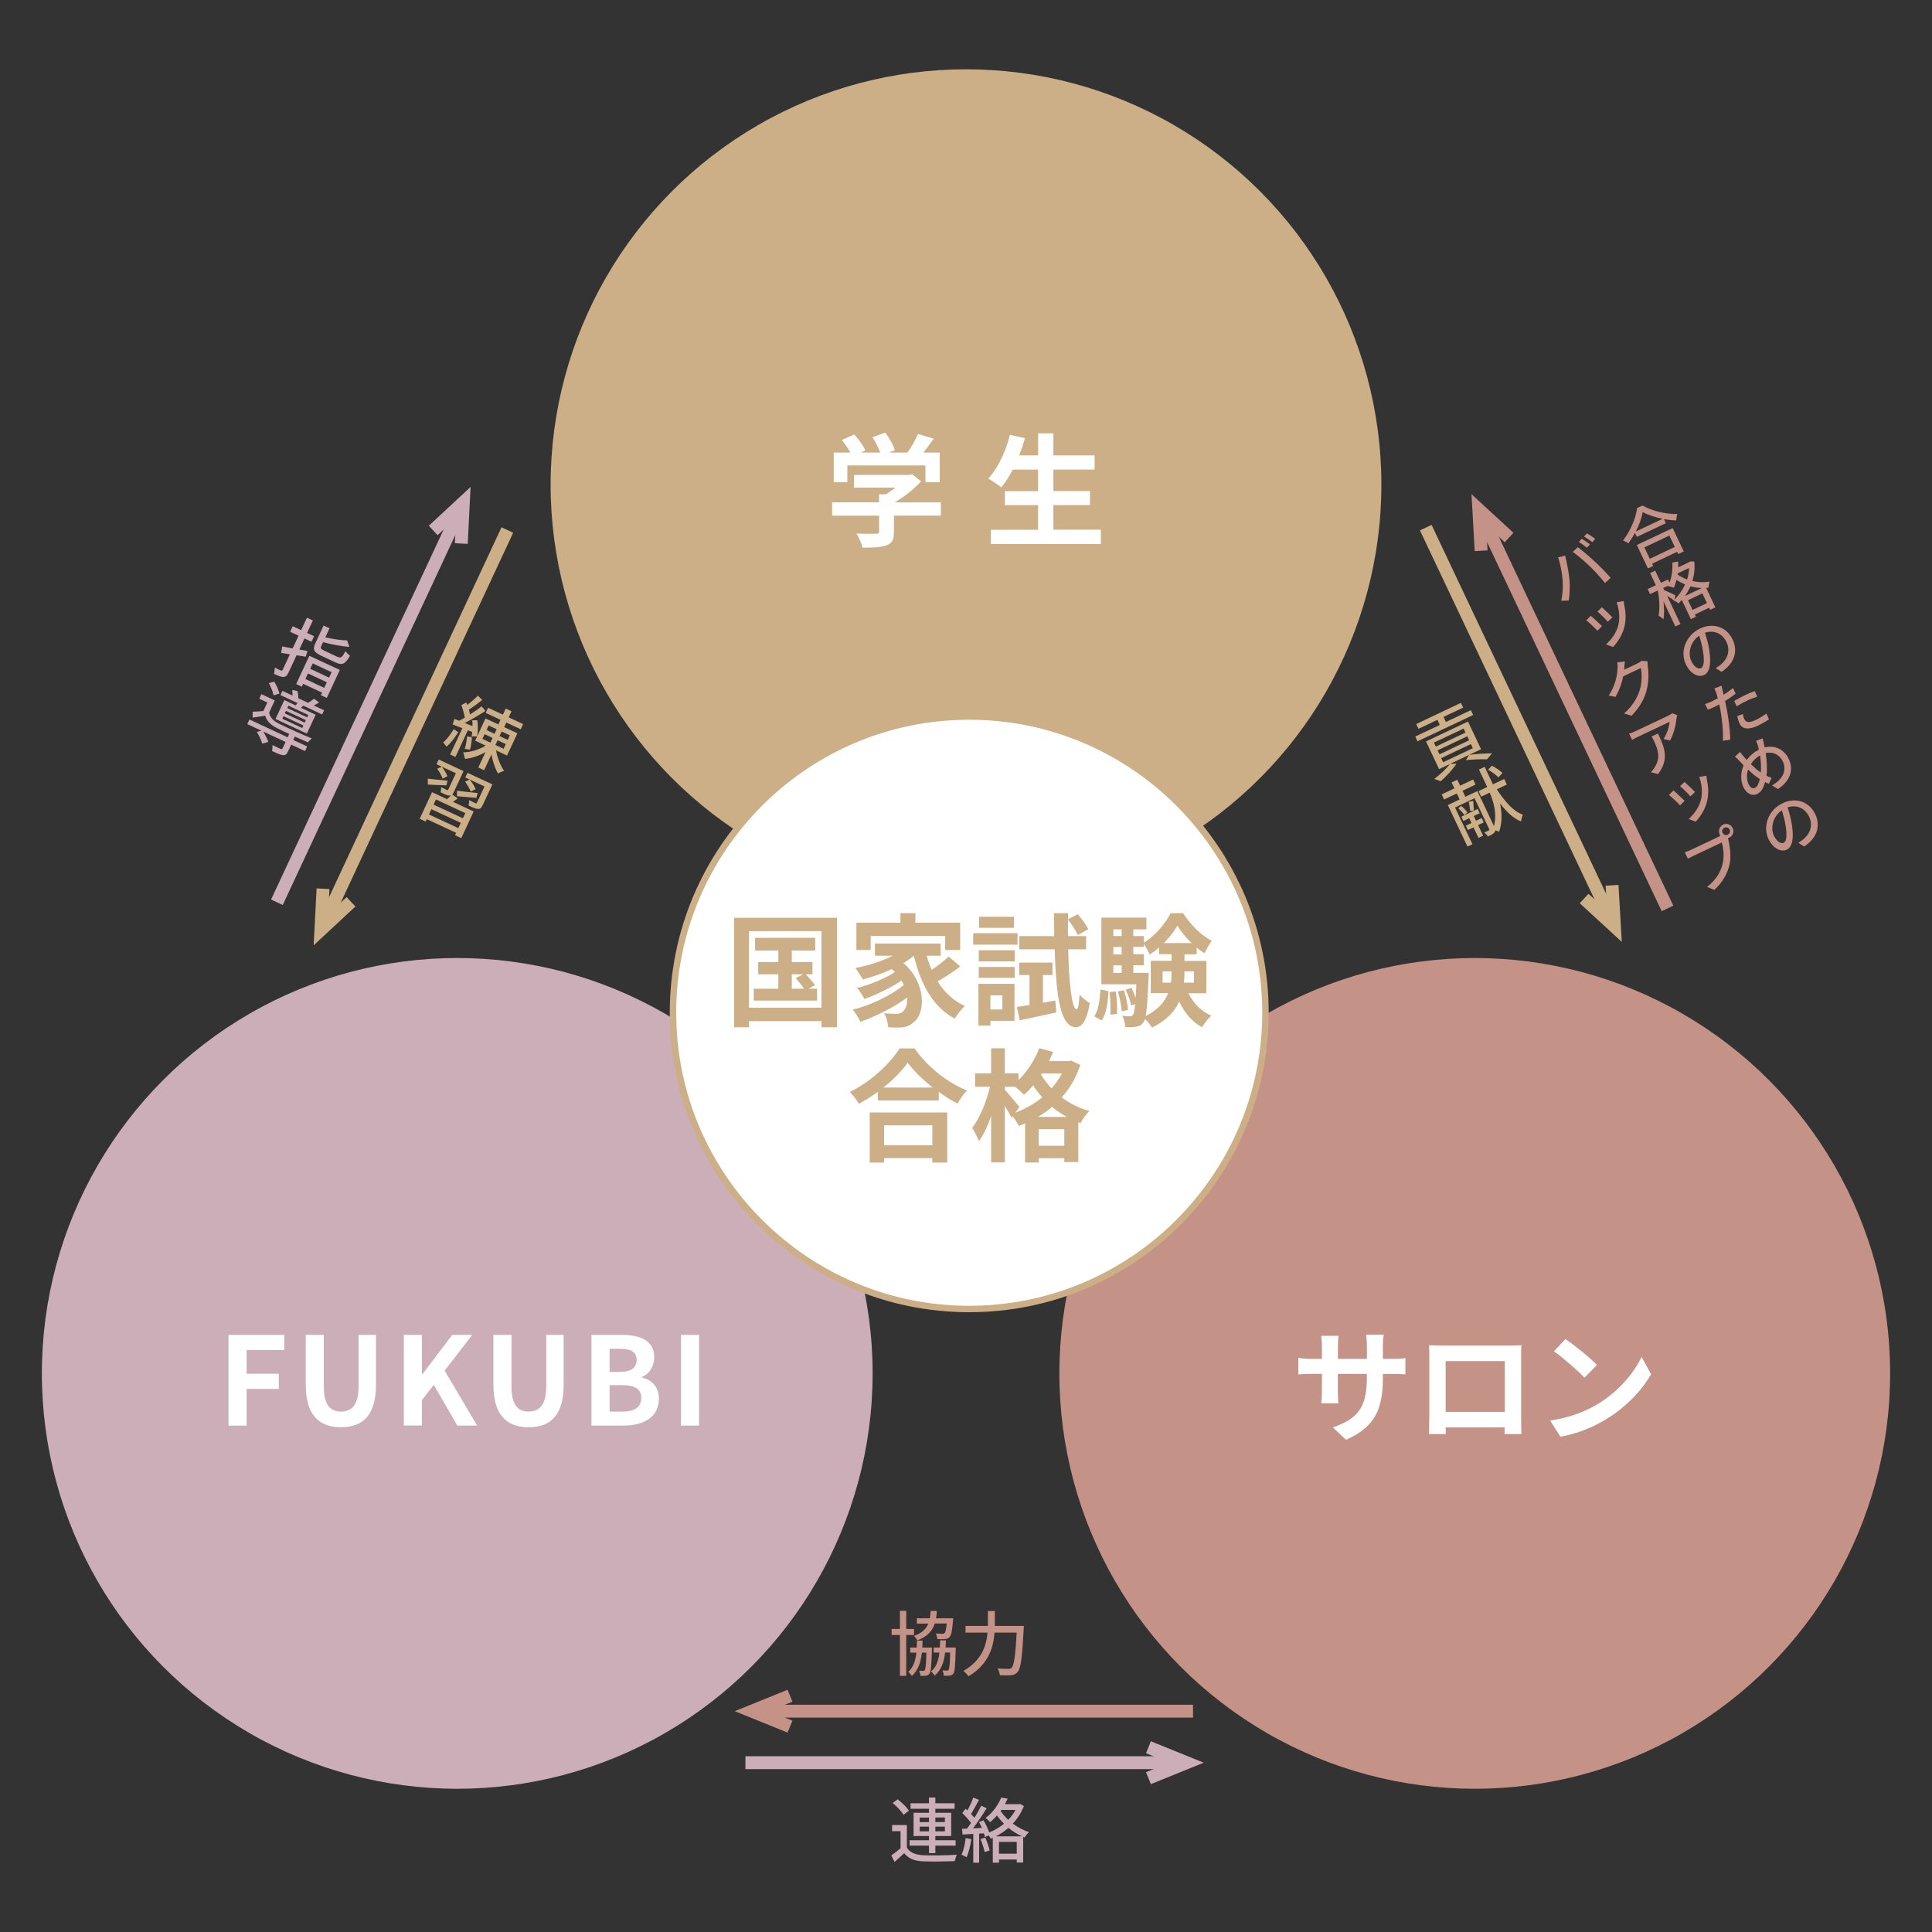
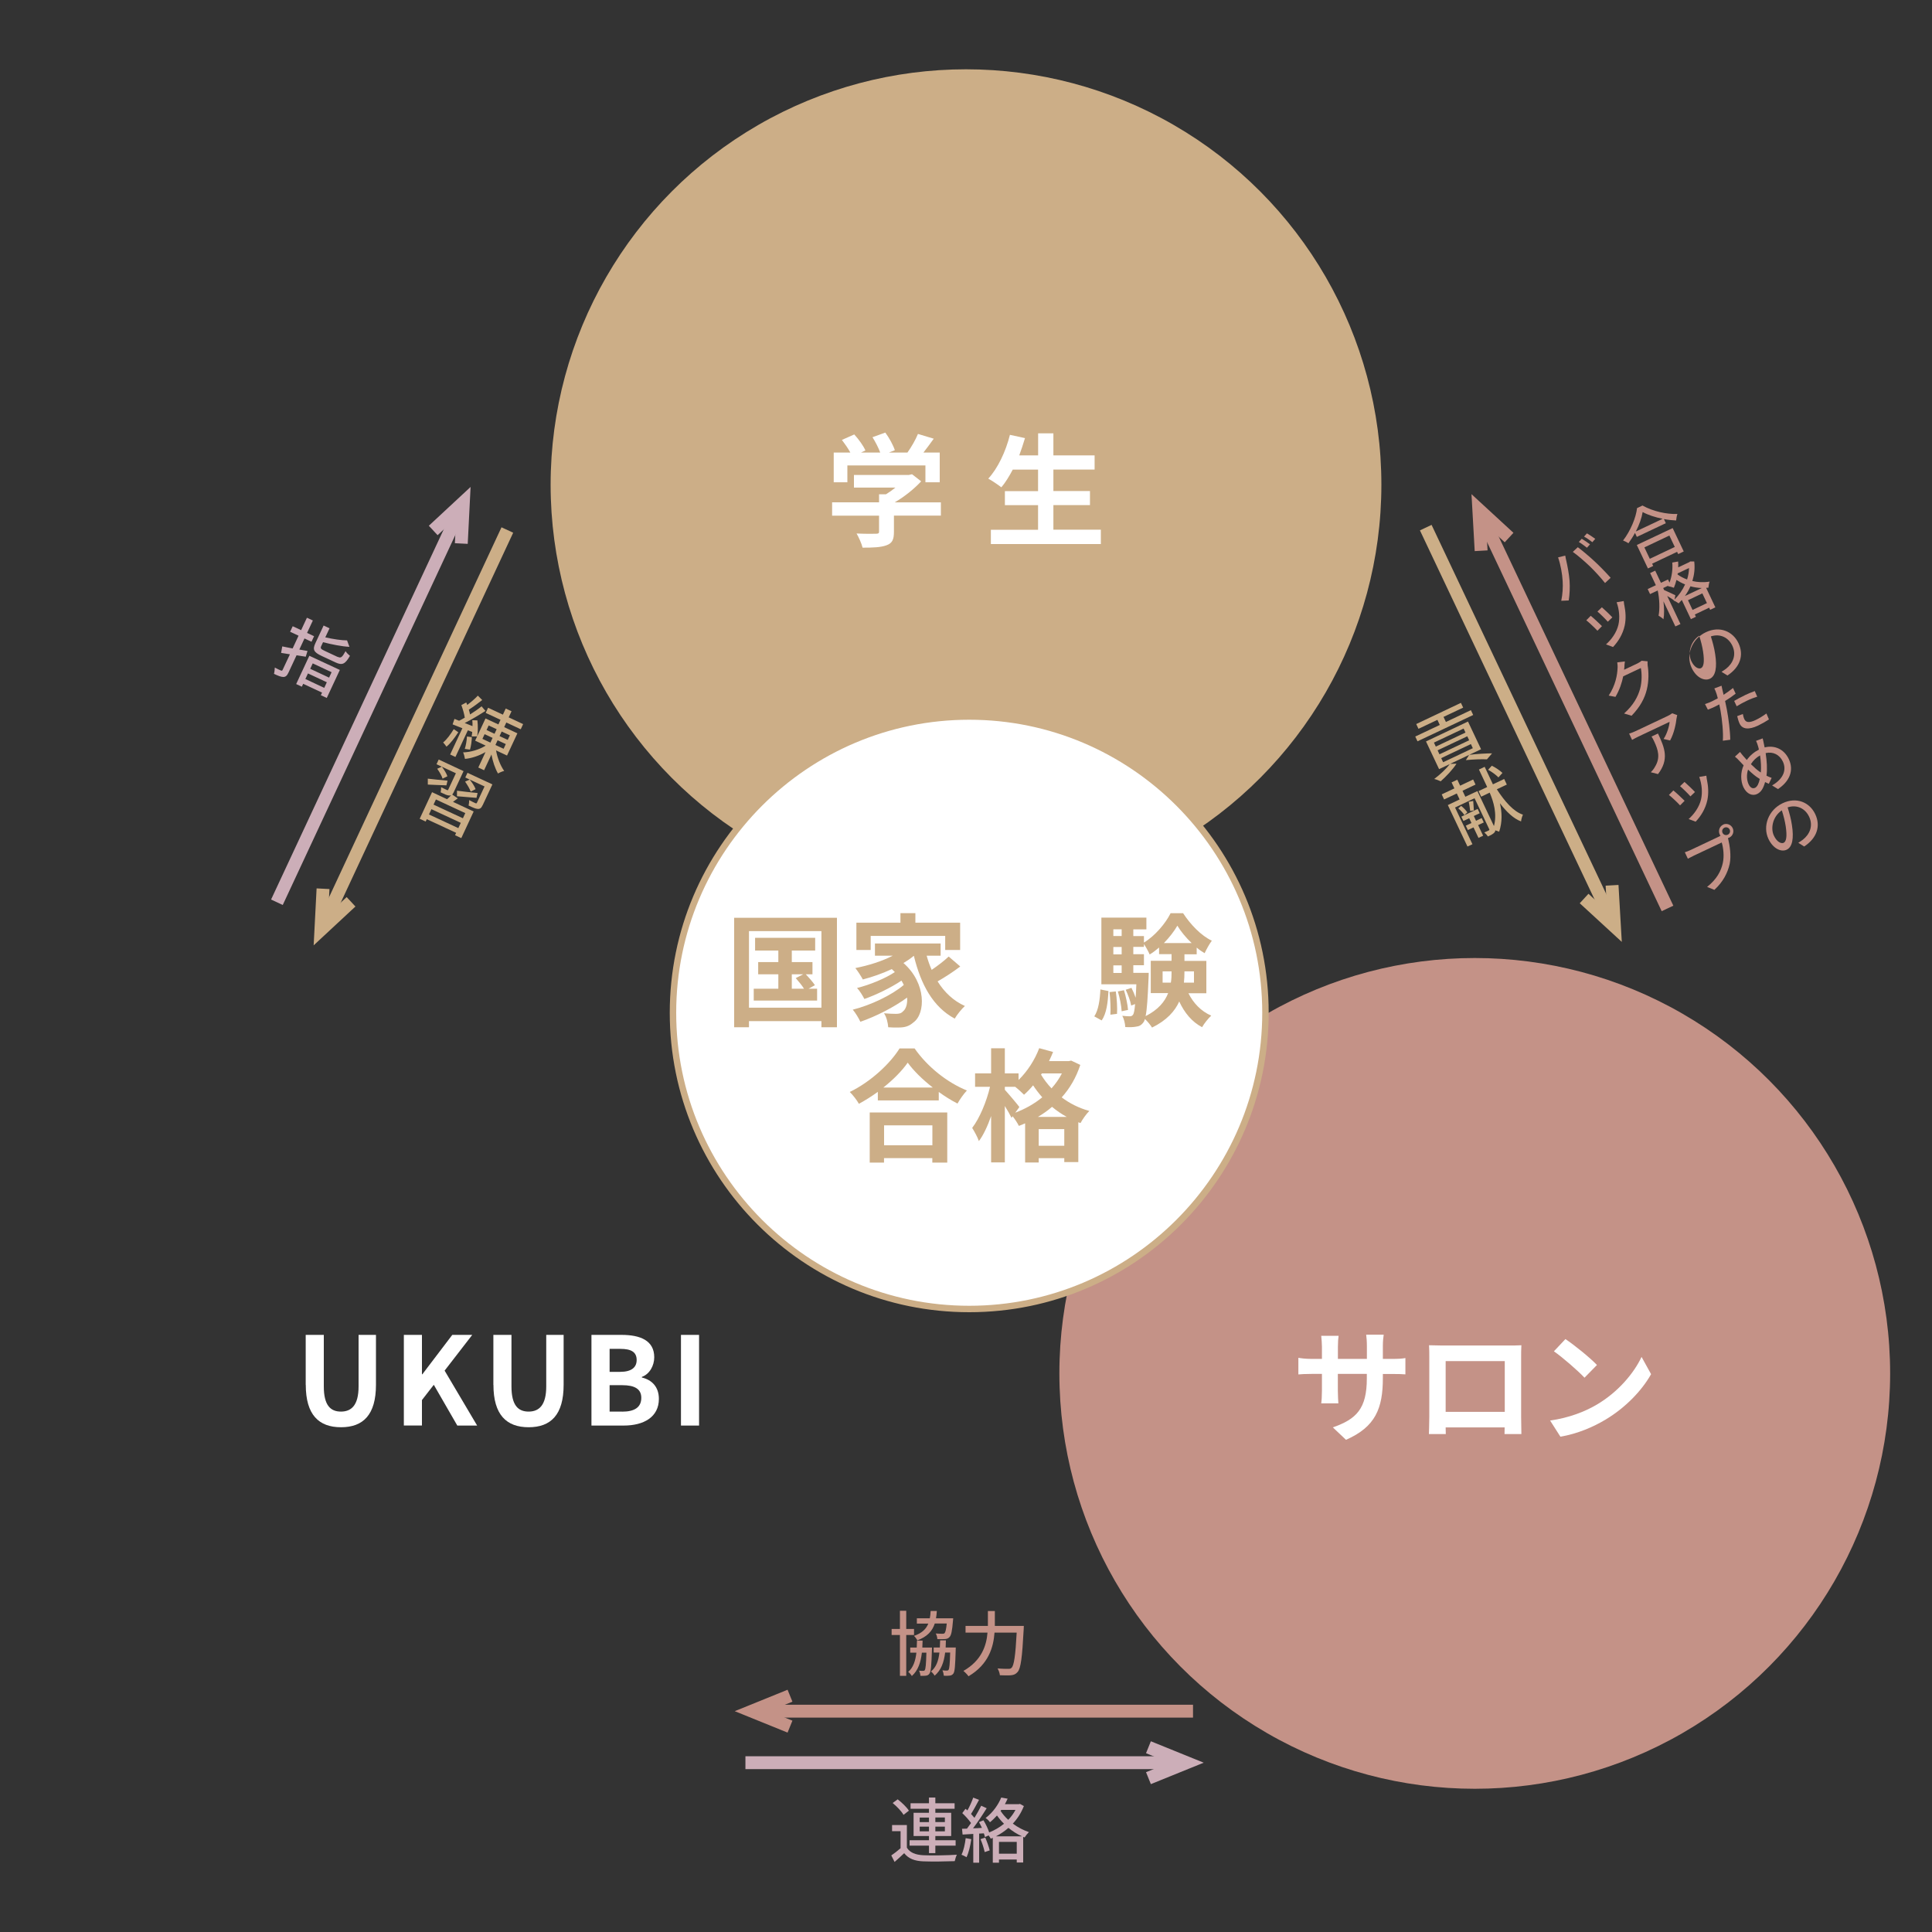
<svg xmlns="http://www.w3.org/2000/svg" id="_レイヤー_1" data-name="レイヤー 1" viewBox="0 0 300 300">
  <rect x="0" y="0" width="300" height="300" fill="#333333" stroke="none" />
  <defs>
    <style>
      .cls-1 {
        fill: #ccaeb8;
      }

      .cls-1, .cls-2, .cls-3, .cls-4 {
        stroke-width: 0px;
      }

      .cls-2 {
        fill: #ccae87;
      }

      .cls-5 {
        stroke: #ccaeb8;
      }

      .cls-5, .cls-6, .cls-7 {
        fill: none;
        stroke-miterlimit: 10;
        stroke-width: 2px;
      }

      .cls-6 {
        stroke: #ccae87;
      }

      .cls-3 {
        fill: #fff;
      }

      .cls-7 {
        stroke: #c49287;
      }

      .cls-4 {
        fill: #c49287;
      }
    </style>
  </defs>
  <circle class="cls-2" cx="150" cy="75.26" r="64.5" />
  <g>
    <path class="cls-3" d="M146.12,80.06h-7.31v2.53c0,1.18-.25,1.77-1.18,2.09-.89.32-2.07.36-3.69.36-.15-.65-.59-1.6-.93-2.2,1.22.06,2.62.06,3,.04.4,0,.49-.08.49-.34v-2.47h-7.29v-2.07h7.29v-1.25h1.08c.49-.3,1.01-.67,1.46-1.04h-6.44v-1.96h8.53l.49-.11,1.42,1.1c-1.08,1.16-2.56,2.37-4.12,3.27h7.18v2.07ZM131.59,74.89h-2.13v-4.62h2.58c-.34-.63-.86-1.37-1.31-1.96l1.92-.85c.67.74,1.42,1.75,1.73,2.49l-.68.32h2.98c-.27-.74-.74-1.65-1.2-2.38l1.99-.72c.61.82,1.24,1.98,1.48,2.74l-.91.36h2.87c.63-.89,1.27-2,1.63-2.89l2.45.74c-.51.72-1.08,1.48-1.6,2.15h2.53v4.62h-2.22v-2.62h-12.12v2.62Z" />
    <path class="cls-3" d="M170.94,82.26v2.22h-17.08v-2.22h7.33v-3.82h-5.15v-2.18h5.15v-3.34h-3.93c-.55,1.04-1.14,2.01-1.77,2.75-.46-.36-1.46-1.04-2.03-1.35,1.48-1.6,2.72-4.22,3.36-6.8l2.34.51c-.27.91-.57,1.8-.89,2.68h2.93v-3.42h2.37v3.42h6.4v2.2h-6.4v3.34h5.68v2.18h-5.68v3.82h7.37Z" />
  </g>
  <g>
    <path class="cls-1" d="M140.83,286.92c.47.76,1.34,1.1,2.56,1.16,1.24.06,3.8.02,5.19-.08-.12.23-.27.7-.33,1-1.27.05-3.6.08-4.87.03-1.36-.05-2.31-.42-2.98-1.27-.46.45-.95.89-1.49,1.36l-.51-1.01c.44-.3.98-.71,1.44-1.12v-2.65h-1.32v-.95h2.3v3.52ZM140.3,281.81c-.31-.55-1.04-1.31-1.69-1.84l.78-.57c.64.49,1.41,1.22,1.74,1.76l-.83.65ZM144.25,286.59h-3.01v-.84h3.01v-.65h-2.39v-3.61h2.39v-.63h-2.86v-.85h2.86v-.89h.99v.89h2.99v.85h-2.99v.63h2.46v3.61h-2.46v.65h3.15v.84h-3.15v1.16h-.99v-1.16ZM142.81,282.94h1.44v-.71h-1.44v.71ZM144.25,284.37v-.73h-1.44v.73h1.44ZM145.24,282.22v.71h1.48v-.71h-1.48ZM146.72,283.64h-1.48v.73h1.48v-.73Z" />
    <path class="cls-1" d="M150.82,285.58c-.14,1.03-.4,2.1-.74,2.81-.17-.12-.57-.31-.78-.39.33-.66.54-1.63.65-2.57l.87.15ZM158.98,280.46c-.41,1.04-.99,1.95-1.71,2.71.76.57,1.63,1.02,2.5,1.32-.22.21-.52.58-.67.83l-.22-.09v3.98h-1v-.47h-2.76v.5h-.96v-3.86c-.1.04-.21.09-.31.13-.07-.13-.2-.33-.34-.51l-.57.26c-.03-.18-.1-.37-.17-.58l-.73.04v4.52h-.91v-4.47c-.6.03-1.17.07-1.66.1l-.09-.9.77-.02c.2-.26.42-.56.63-.87-.34-.5-.88-1.09-1.36-1.54l.5-.67c.1.08.2.17.3.25.34-.6.7-1.4.9-1.99l.9.35c-.39.74-.85,1.58-1.24,2.19.2.21.38.42.53.6.4-.65.77-1.32,1.05-1.88l.85.39c-.62,1-1.41,2.2-2.12,3.12.44-.01.9-.03,1.38-.07-.14-.31-.3-.62-.45-.89l.69-.29c.36.58.7,1.31.89,1.89.83-.34,1.62-.79,2.3-1.35-.41-.4-.77-.83-1.09-1.28-.33.36-.68.72-1.09,1.05-.13-.21-.46-.53-.68-.66,1.21-.91,2.01-2.16,2.43-3.18l.99.18c-.12.27-.26.56-.42.85h2.16l.18-.04.63.35ZM152.99,285.34c.27.63.57,1.45.69,1.99l-.78.26c-.11-.54-.37-1.38-.65-2.01l.74-.24ZM158.69,285.14c-.74-.33-1.45-.78-2.1-1.31-.61.53-1.25.96-1.94,1.31h4.04ZM157.88,287.84v-1.83h-2.76v1.83h2.76ZM155.37,281.19c.31.48.71.96,1.19,1.39.45-.46.83-.98,1.12-1.54h-2.2l-.11.15Z" />
  </g>
-   <circle class="cls-1" cx="71" cy="213.26" r="64.5" />
  <g>
-     <path class="cls-3" d="M35.48,207.28h8.66v2.36h-5.85v3.67h5v2.36h-5v5.7h-2.81v-14.08Z" />
    <path class="cls-3" d="M47.47,215.03v-7.75h2.81v8c0,2.93,1.03,3.91,2.66,3.91s2.74-.99,2.74-3.91v-8h2.7v7.75c0,4.67-1.99,6.59-5.43,6.59s-5.47-1.92-5.47-6.59Z" />
    <path class="cls-3" d="M62.71,207.28h2.81v6.12h.06l4.65-6.12h3.1l-4.29,5.55,5.05,8.53h-3.08l-3.65-6.33-1.84,2.37v3.95h-2.81v-14.08Z" />
    <path class="cls-3" d="M76.61,215.03v-7.75h2.81v8c0,2.93,1.03,3.91,2.66,3.91s2.74-.99,2.74-3.91v-8h2.7v7.75c0,4.67-1.99,6.59-5.43,6.59s-5.47-1.92-5.47-6.59Z" />
    <path class="cls-3" d="M91.85,207.28h4.65c2.89,0,5.09.85,5.09,3.48,0,1.29-.72,2.62-1.92,3.04v.1c1.52.36,2.64,1.42,2.64,3.32,0,2.83-2.36,4.14-5.45,4.14h-5.02v-14.08ZM96.3,213.02c1.79,0,2.56-.72,2.56-1.84,0-1.23-.84-1.73-2.53-1.73h-1.67v3.57h1.63ZM96.62,219.2c1.92,0,2.96-.68,2.96-2.15,0-1.37-1.03-1.96-2.96-1.96h-1.96v4.1h1.96Z" />
    <path class="cls-3" d="M105.74,207.28h2.81v14.08h-2.81v-14.08Z" />
  </g>
  <circle class="cls-4" cx="229" cy="213.26" r="64.5" />
  <g>
    <path class="cls-3" d="M208.99,223.56l-2.03-1.92c3.67-1.27,5.28-2.91,5.28-7.58v-.72h-4.5v2.58c0,.84.06,1.61.08,1.99h-2.66c.06-.38.11-1.14.11-1.99v-2.58h-1.61c-.95,0-1.63.04-2.05.08v-2.58c.32.06,1.1.17,2.05.17h1.61v-1.88c0-.55-.06-1.14-.11-1.71h2.7c-.06.36-.11.97-.11,1.71v1.88h4.5v-1.99c0-.76-.06-1.39-.11-1.77h2.72c-.06.38-.13,1.01-.13,1.77v1.99h1.41c1.01,0,1.58-.04,2.09-.13v2.53c-.42-.04-1.08-.06-2.09-.06h-1.41v.63c0,4.71-1.14,7.58-5.72,9.59Z" />
    <path class="cls-3" d="M223.91,208.93h10.45c.47,0,1.2,0,1.88-.04-.04.57-.04,1.27-.04,1.84v9.31c0,.74.04,2.56.04,2.64h-2.62s.02-.47.02-1.03h-9.16c.02.53.02.97.02,1.03h-2.62c0-.09.06-1.75.06-2.66v-9.29c0-.53,0-1.31-.04-1.84.78.02,1.5.04,2.01.04ZM224.48,219.23h9.18v-7.88h-9.18v7.88Z" />
    <path class="cls-3" d="M247.98,218.09c3.25-1.92,5.72-4.83,6.92-7.39l1.48,2.68c-1.44,2.56-3.97,5.19-7.03,7.03-1.92,1.16-4.37,2.22-7.05,2.68l-1.6-2.51c2.96-.42,5.43-1.39,7.28-2.49ZM247.98,211.95l-1.94,1.98c-.99-1.06-3.36-3.13-4.75-4.1l1.79-1.9c1.33.89,3.8,2.87,4.9,4.03Z" />
  </g>
  <g>
    <path class="cls-4" d="M140.72,253.88v6.34h-.98v-6.34h-1.29v-.94h1.29v-2.82h.98v2.82h1.21v.94h-1.21ZM144.72,255.83s0,.25-.01.36c-.08,2.48-.15,3.39-.39,3.69-.14.21-.31.29-.56.32-.19.03-.52.03-.84.02-.01-.24-.09-.59-.21-.8.29.03.51.03.64.03.11,0,.19-.02.25-.12.13-.18.2-.86.25-2.71h-.7c-.18,1.54-.59,2.77-1.56,3.63-.11-.2-.37-.5-.56-.64.79-.69,1.12-1.72,1.27-2.99h-.96v-.79h1.01c.02-.34.03-.7.04-1.08h.87c-.01.37-.02.74-.04,1.08h1.5ZM145.15,252.1c-.38,1.18-1.17,2.04-2.71,2.62-.1-.21-.33-.54-.52-.7,1.25-.43,1.89-1.07,2.23-1.91h-1.78v-.82h2.01c.07-.35.11-.74.13-1.14h.96c-.02.41-.07.79-.13,1.14h2.67s-.01.24-.03.36c-.13,1.6-.27,2.28-.54,2.55-.2.22-.41.29-.7.31-.25.02-.7.03-1.19.01-.01-.28-.11-.64-.25-.87.44.03.86.04,1.03.04.15,0,.25-.01.34-.09.13-.13.25-.56.34-1.5h-1.87ZM148.41,255.83s0,.25-.01.37c-.07,2.45-.14,3.37-.36,3.67-.16.21-.33.29-.58.32-.21.03-.55.03-.9.02-.02-.25-.1-.6-.22-.84.3.04.56.04.68.04.13,0,.21-.02.27-.12.13-.18.2-.84.25-2.68h-.78c-.19,1.54-.63,2.74-1.63,3.59-.11-.2-.36-.51-.57-.65.82-.68,1.17-1.67,1.31-2.94h-.89v-.79h.96c.02-.35.03-.73.04-1.11h.9c-.01.38-.02.76-.04,1.11h1.57Z" />
    <path class="cls-4" d="M158.98,252.46s-.01.36-.02.51c-.24,4.46-.45,6.08-.94,6.65-.3.35-.58.46-1.01.51-.4.04-1.1.03-1.75,0-.02-.3-.17-.75-.36-1.06.73.07,1.4.07,1.67.07.24,0,.37-.03.51-.17.37-.35.6-1.86.79-5.46h-3.44c-.17,2.27-.91,4.93-4.04,6.78-.17-.25-.55-.64-.79-.83,2.86-1.64,3.58-3.97,3.74-5.95h-3.41v-1.04h3.47v-2.31h1.08v2.31h4.51Z" />
  </g>
  <g>
    <line class="cls-5" x1="115.75" y1="273.71" x2="183.81" y2="273.71" />
    <polyline class="cls-5" points="178.33 271.31 184.25 273.71 178.33 276.11" />
  </g>
  <g>
    <line class="cls-7" x1="185.25" y1="265.71" x2="117.19" y2="265.71" />
    <polyline class="cls-7" points="122.67 268.11 116.75 265.71 122.67 263.31" />
  </g>
  <g>
    <path class="cls-3" d="M150.5,203.26c-25.36,0-46-20.64-46-46s20.64-46,46-46,46,20.64,46,46-20.64,46-46,46Z" />
    <path class="cls-2" d="M150.5,111.76c25.09,0,45.5,20.41,45.5,45.5s-20.41,45.5-45.5,45.5-45.5-20.41-45.5-45.5,20.41-45.5,45.5-45.5M150.5,110.76c-25.68,0-46.5,20.82-46.5,46.5s20.82,46.5,46.5,46.5,46.5-20.82,46.5-46.5-20.82-46.5-46.5-46.5h0Z" />
  </g>
  <g>
    <path class="cls-2" d="M129.96,142.51v17h-2.41v-.95h-11.25v.95h-2.3v-17h15.96ZM127.55,156.47v-11.89h-11.25v11.89h11.25ZM126.88,153.53v1.84h-9.84v-1.84h3.82v-2.24h-3.13v-1.9h3.13v-1.79h-3.61v-1.98h9.33v1.98h-3.63v1.79h3.21v1.9h-1.04c.51.53,1.12,1.23,1.42,1.69l-.99.55h1.33ZM122.95,153.53h1.9c-.32-.51-.85-1.16-1.29-1.65l1.16-.59h-1.77v2.24Z" />
    <path class="cls-2" d="M149.09,150.09c-1.08.82-2.39,1.67-3.5,2.3,1.04,1.67,2.45,3.02,4.24,3.82-.49.44-1.22,1.33-1.58,1.96-3.38-1.81-5.26-5.3-6.34-9.73h-.04c-.48.4-1.01.76-1.58,1.1,3.57,3.12,3.44,7.85,1.56,9.21-.7.61-1.33.8-2.32.8-.47.02-1.06,0-1.61-.04-.04-.63-.23-1.54-.65-2.17.72.06,1.33.09,1.82.09s.84-.06,1.14-.4c.44-.34.7-1.12.63-2.13-2.07,1.52-4.88,2.94-7.26,3.76-.27-.57-.76-1.39-1.18-1.88,2.74-.68,6.04-2.24,7.92-3.84-.11-.23-.23-.46-.36-.67-1.61,1.08-3.95,2.22-5.76,2.85-.25-.49-.72-1.27-1.14-1.71,1.92-.46,4.45-1.5,5.87-2.47-.15-.15-.3-.3-.47-.46-1.44.67-3,1.22-4.5,1.61-.23-.44-.8-1.33-1.16-1.77,2.03-.4,4.14-1.06,5.81-1.92h-2.77v-1.9h10.2v1.9h-2.17c.21.76.47,1.5.78,2.2.95-.65,1.96-1.42,2.64-2.07l1.77,1.52ZM135.2,147.51h-2.22v-4.24h6.84v-1.48h2.32v1.48h6.95v4.24h-2.32v-2.18h-11.57v2.18Z" />
-     <path class="cls-2" d="M158,146.69h-6.88v-1.79h6.88v1.79ZM157.53,158.51h-3.74v.74h-1.86v-6.48h5.6v5.74ZM151.98,147.55h5.58v1.73h-5.58v-1.73ZM151.98,150.15h5.58v1.69h-5.58v-1.69ZM157.45,144.07h-5.41v-1.71h5.41v1.71ZM153.79,154.56v2.19h1.86v-2.19h-1.86ZM163.87,155.35l.15,1.86c-1.96.44-4.03.87-5.66,1.22l-.46-2.07c.57-.08,1.23-.19,1.96-.3v-4.65h-1.6v-1.94h5.17v1.94h-1.48v4.29l1.92-.34ZM165.87,147.41c.13,5.43.57,9.25,1.29,9.31.25,0,.4-.87.47-2.3.34.49,1.23,1.12,1.58,1.35-.49,3.1-1.44,3.76-2.15,3.74-2.36-.06-3.06-4.54-3.29-12.1h-5.49v-2.05h5.43c-.02-1.14-.04-2.32-.04-3.57h2.17v.95l1.52-.78c.61.7,1.31,1.67,1.63,2.32l-1.63.91c-.29-.65-.93-1.65-1.52-2.39-.02.87-.02,1.73,0,2.56h2.81v2.05h-2.79Z" />
    <path class="cls-2" d="M169.92,157.82c.65-.97.87-2.56.95-4.18l1.25.25c-.09,1.73-.29,3.5-1.06,4.56l-1.14-.63ZM184.53,154.21c.76,1.54,1.96,2.81,3.55,3.5-.46.42-1.1,1.22-1.42,1.79-1.58-.82-2.74-2.24-3.55-3.99-.68,1.52-1.96,2.94-4.22,4.05-.23-.38-.7-.95-1.1-1.33-.08.25-.15.42-.25.53-.32.44-.66.61-1.14.66-.38.08-.99.1-1.67.06-.02-.53-.19-1.27-.46-1.75.49.06.91.08,1.16.08.23,0,.36-.06.51-.25.13-.19.23-.66.32-1.65l-.61.23c-.11-.67-.49-1.69-.85-2.45l.89-.3c.25.48.48,1.03.65,1.54.04-.57.08-1.27.11-2.09h-5.43v-10.35h6.99v1.82h-2.03v1.04h1.65v1.01c1.71-1.03,3.36-2.98,4.14-4.56h1.94c1.14,1.75,2.79,3.48,4.46,4.27-.4.53-.84,1.35-1.12,1.94-.42-.25-.84-.53-1.23-.87v1.04h-1.9v1.03h3.4v5.02h-2.79ZM173.26,153.95c.17,1.1.25,2.56.19,3.48l-1.03.13c.06-.95,0-2.39-.13-3.51l.97-.1ZM172.88,144.3v1.04h1.29v-1.04h-1.29ZM172.88,147.05v1.14h1.29v-1.14h-1.29ZM172.88,151.08h1.29v-1.18h-1.29v1.18ZM174.53,153.76c.3.99.57,2.24.63,3.06l-.99.21c-.04-.82-.29-2.09-.59-3.08l.95-.19ZM178.37,151.08s0,.49-.02.74c-.13,3.13-.25,4.96-.46,5.96,1.96-.99,2.98-2.24,3.5-3.57h-2.7v-5.02h3.23v-1.03h-1.94v-1.03c-.47.4-.95.78-1.46,1.08-.21-.49-.57-1.14-.89-1.62v.44h-1.65v1.14h1.65v1.71h-1.65v1.18h2.39ZM181.81,152.58c.1-.57.11-1.14.11-1.69v-.06h-1.39v1.75h1.27ZM185.04,146.44c-.89-.84-1.69-1.82-2.22-2.7-.49.85-1.23,1.82-2.09,2.7h4.31ZM183.92,150.83v.08c0,.55-.02,1.1-.08,1.67h1.56v-1.75h-1.48Z" />
    <path class="cls-2" d="M142.01,162.79c2.03,2.91,5.11,5.32,8.13,6.54-.55.59-1.06,1.33-1.46,2.03-.97-.49-1.96-1.12-2.91-1.8v1.31h-9.46v-1.33c-.93.68-1.94,1.31-2.94,1.86-.3-.55-.93-1.37-1.42-1.84,3.27-1.58,6.31-4.45,7.73-6.76h2.34ZM135.05,172.74h12.04v7.79h-2.32v-.7h-7.5v.7h-2.22v-7.79ZM144.84,168.87c-1.58-1.23-2.98-2.6-3.89-3.86-.89,1.27-2.22,2.62-3.78,3.86h7.67ZM137.28,174.74v3.1h7.5v-3.1h-7.5Z" />
    <path class="cls-2" d="M167.75,165.35c-.65,1.98-1.63,3.65-2.89,5.05,1.2.91,2.64,1.65,4.29,2.11-.46.44-1.08,1.33-1.37,1.88l-.34-.13v6.19h-2.18v-.61h-3.97v.67h-2.11v-6.08c-.32.15-.65.28-.97.4-.21-.44-.61-1.04-.97-1.5l-.17.25c-.23-.48-.63-1.18-1.04-1.84v8.76h-2.13v-7.2c-.53,1.52-1.18,2.93-1.9,3.89-.21-.63-.7-1.5-1.04-2.05,1.16-1.5,2.24-4.12,2.77-6.38h-2.32v-2.09h2.49v-3.89h2.13v3.89h2.13v1.03c1.35-1.31,2.53-3.12,3.21-4.94l2.15.59c-.19.47-.4.95-.63,1.42h3.06l.38-.08,1.42.67ZM157.64,172.78c1.52-.57,2.96-1.37,4.2-2.39-.53-.61-1.01-1.23-1.42-1.86-.46.55-.93,1.04-1.41,1.46-.29-.3-.87-.84-1.37-1.23h-1.61v.46c.51.55,1.94,2.24,2.26,2.68l-.65.89ZM165.64,173.43c-.84-.46-1.6-.99-2.28-1.56-.68.59-1.41,1.1-2.19,1.56h4.46ZM165.26,177.91v-2.58h-3.97v2.58h3.97ZM161.78,166.68l-.13.19c.44.72.97,1.44,1.63,2.13.63-.7,1.18-1.48,1.61-2.32h-3.12Z" />
  </g>
  <g>
    <path class="cls-1" d="M47.46,101.97l-1.41-.22-1.25,2.68c-.22.48-.44.68-.79.69-.36,0-.81-.17-1.47-.49.08-.24.12-.68.13-.97.41.22.82.41.94.45.14.06.21.05.28-.1l1.13-2.41c-.49-.07-.95-.15-1.37-.22l.18-1.01c.45.09.99.21,1.61.32l.92-1.98-1.31-.61.4-.86,1.31.61.9-1.93.92.43-.9,1.93,1.09.51-.4.86-1.09-.51-.8,1.72c.42.07.84.15,1.27.22l-.28.91ZM48.04,101.83l4.73,2.2-2.03,4.35-.92-.43.19-.4-2.93-1.37-.21.45-.88-.41,2.05-4.4ZM50.35,106.81l.4-.87-2.93-1.37-.4.87,2.93,1.37ZM48.56,103.01l-.39.84,2.93,1.37.39-.84-2.93-1.37ZM52.43,101.99c.52.24.68.1,1.23-.88.14.25.47.56.68.73-.75,1.29-1.19,1.51-2.24,1.02l-2.14-1c-1.25-.58-1.45-1-.99-1.98l1.28-2.75.92.43-.66,1.41c1.21.27,2.52.47,3.38.47l.37,1c-1.19-.06-2.75-.37-4.1-.72l-.28.6c-.16.35-.07.46.54.75l2.01.94Z" />
-     <path class="cls-1" d="M45.55,114.91l2.15,1-.33.72-2.15-1-.48,1.03c-.21.45-.41.64-.81.6-.39-.04-.92-.27-1.7-.65.08-.24.1-.65.08-.92.56.29,1.12.55,1.27.6.16.06.23.06.29-.07l.47-1.01-3.47-1.62c.32.53.66,1.18.8,1.62l-.95.26c-.12-.47-.49-1.26-.84-1.82l.71-.19-2.19-1.02.33-.72,5.94,2.77.24-.52c-.73-.34-1.42-.66-1.89-.9-1.01-.52-1.61-1.1-1.83-1.93-.63.1-1.27.19-1.96.29v-.92c.5,0,1.11-.05,1.67-.11l.61-1.32-1.25-.58.33-.71,2.08.97-.88,1.89c.1.73.66,1.28,1.53,1.72,1.15.58,3.73,1.75,5.09,2.29-.17.14-.45.41-.59.61-.53-.22-1.28-.55-2.04-.89l-.24.52ZM42.47,107.96c-.08-.5-.4-1.3-.73-1.89l.85-.22c.34.57.7,1.36.8,1.85l-.91.27ZM45.9,109.54c.1-.11.2-.25.3-.37l-2.65-1.24.3-.65,1.58.73c0-.28-.02-.6-.06-.88l.83.18c.08.34.13.79.11,1.11l1.54.72c.3-.19.67-.45.91-.64l.79.57c-.28.18-.56.35-.83.48l1.6.74-.3.65-2.93-1.37c-.13.12-.25.23-.36.34l2.29,1.07-1.37,2.93-4.87-2.27,1.37-2.93,1.77.83ZM47.11,112.65l-3.09-1.44-.18.39,3.09,1.44.18-.39ZM47.49,111.82l-3.09-1.44-.18.39,3.09,1.44.18-.39ZM47.87,111.02l-3.09-1.44-.17.37,3.09,1.44.17-.37Z" />
  </g>
  <g>
    <path class="cls-2" d="M71.16,113.71c-.57.88-1.23,1.75-1.83,2.23-.1-.17-.38-.49-.52-.65.57-.46,1.16-1.27,1.65-2.07l.71.49ZM74.13,111.85c.1.85.09,1.89-.04,2.5h-.86c.04-.2.08-.43.1-.69l-.68-.26-1.93,4.14-.82-.38,1.9-4.08c-.55-.22-1.07-.41-1.52-.6l.29-.85.72.29c.27-.14.58-.3.88-.48-.08-.58-.31-1.35-.53-1.96l.76-.4c.05.12.1.25.15.38.57-.41,1.22-.98,1.65-1.44l.68.68c-.67.52-1.47,1.11-2.08,1.5.08.27.15.52.19.74.65-.41,1.3-.86,1.79-1.26l.6.71c-.97.63-2.18,1.35-3.22,1.88l1.21.48c.01-.31,0-.63-.03-.92l.79.03ZM77.03,116.54c.19,1.1.67,2.35,1.26,3.17-.28.06-.72.25-.96.4-.46-.79-.82-1.88-1.02-2.95l-1.14,2.44-.9-.42,1.12-2.4c-1.01.58-2.16.97-3.19,1.06-.05-.29-.16-.74-.29-1.01,1.14-.02,2.49-.42,3.51-1.05l-1.64-.77,1.61-3.45,2,.93.33-.72-2.3-1.07.37-.8,2.3,1.07.44-.95.9.42-.44.95,2.24,1.05-.37.8-2.24-1.05-.33.72,2.05.96-1.61,3.45-1.71-.8ZM72.17,116.29c.16-.48.31-1.29.34-1.93l.76.11c-.02.64-.14,1.44-.29,1.93l-.81-.11ZM74.91,114.73l1.24.58.34-.73-1.24-.58-.34.73ZM75.55,113.36l1.24.58.33-.71-1.24-.58-.33.71ZM78.54,115.54l-1.27-.59-.34.73,1.27.59.34-.73ZM79.17,114.18l-1.27-.59-.33.71,1.27.59.33-.71Z" />
    <path class="cls-2" d="M71.11,123.95c-.26.19-.52.39-.77.56l3.21,1.5-1.92,4.13-.97-.45.17-.37-4.56-2.12-.17.37-.93-.43,1.92-4.13,2.33,1.09c.23-.2.46-.42.64-.62-.08.04-.17.05-.28.05-.33,0-.75-.21-1.36-.5.06-.23.08-.54.08-.79.39.2.77.37.89.43.13.06.18.03.22-.07l1.18-2.53-3.01-1.4.34-.73,3.86,1.8-1.52,3.26c-.08.17-.16.29-.24.38l.87.59ZM69.32,121.95c-1.01-.05-2.05-.07-2.89-.12v-.92c.78.1,1.92.2,3.06.31l-.17.73ZM71.17,128.59l.38-.82-4.56-2.12-.38.82,4.56,2.12ZM72.25,126.26l-4.56-2.12-.37.8,4.56,2.12.37-.8ZM68.72,120.9c-.11-.41-.49-1.05-.83-1.53l.71-.32c.35.44.75,1.08.87,1.49l-.75.37ZM70.98,122.78c.81.11,2.01.25,3.18.36l-.17.75c-1.05-.08-2.16-.17-3.03-.25v-.86ZM73.09,122.91c-.14-.4-.53-1.06-.87-1.54l.71-.32c.36.43.78,1.07.92,1.49l-.76.38ZM74.93,125.05c-.19.41-.37.57-.73.56-.35-.01-.79-.22-1.44-.53.06-.24.1-.58.09-.84.41.22.85.42.98.48.13.05.18.03.23-.08l1.18-2.52-2.99-1.39.34-.73,3.87,1.8-1.52,3.25Z" />
  </g>
  <g>
    <line class="cls-5" x1="43" y1="140.1" x2="71.77" y2="78.42" />
    <polyline class="cls-5" points="67.27 82.37 71.95 78.02 71.63 84.4" />
  </g>
  <g>
    <line class="cls-6" x1="78.78" y1="82.3" x2="50.02" y2="143.99" />
    <polyline class="cls-6" points="54.51 140.03 49.83 144.38 50.16 138" />
  </g>
  <g>
    <path class="cls-2" d="M228.74,111.03l-8.63,4.08-.35-.74,3.81-1.8-.37-.79-2.94,1.39-.35-.74,6.94-3.29.35.74-3.05,1.44.37.79,3.88-1.84.35.74ZM229.98,116.34l-4.8,2.27.98-.02c-.57.89-1.58,1.96-2.45,2.73-.23-.11-.73-.31-1.01-.36.91-.68,1.9-1.59,2.41-2.31l-1.65.78-2.03-4.3,6.52-3.09,2.03,4.3ZM227.27,113.13l-4.61,2.18.29.62,4.61-2.18-.29-.62ZM227.84,114.33l-4.61,2.18.29.62,4.61-2.18-.29-.62ZM228.4,115.54l-4.61,2.18.3.64,4.61-2.18-.3-.64ZM228.14,117.21c1.24-.15,2.67-.23,3.55-.23l-.8.93c-.76-.04-2.05,0-3.27.12l.51-.82Z" />
    <path class="cls-2" d="M232.42,122.55c1.24,1.91,2.6,3.47,4.06,3.95-.12.25-.27.75-.29,1.05-1.17-.44-2.25-1.47-3.28-2.82.32,1.38.39,2.89-.12,4.41-.14-.06-.37-.14-.6-.21,0,.11-.03.21-.11.31-.19.24-.53.41-1.03.65-.12-.19-.38-.48-.57-.63.32-.13.61-.26.69-.31.1-.05.13-.1.07-.21l-2.27-4.79-3.03,1.44,2.7,5.7-.77.36-3.05-6.44,1.83-.87-.44-.93-1.97.93-.37-.79,1.97-.93-.44-.93.89-.42.44.93,2.02-.96.37.79-2.02.96.44.93,1.87-.88,2.57,5.43c.5-1.89-.04-3.74-.66-5.19l-1.32.63-.41-.87,1.34-.63-.07-.15-1.21-2.57.89-.42,1.21,2.57.07.15,1.75-.83.41.87-1.57.74ZM226.89,125.14c.37.29.77.71.96,1.01l-.46.42c-.18-.3-.58-.74-.95-1.05l.44-.38ZM229.53,128.14l.77,1.63-.72.34-.77-1.63-.88.41-.32-.68.88-.41-.35-.74-.9.42-.32-.67,2.53-1.2.32.67-.92.43.35.74.88-.42.32.68-.89.42ZM228.76,124.37c.03.53.09,1.09.1,1.47l-.57.09c-.05-.4-.13-1.04-.23-1.43l.69-.13ZM232.67,120.71c-.34-.36-1.01-.86-1.6-1.18l.58-.63c.6.29,1.28.76,1.65,1.12l-.62.69Z" />
  </g>
  <g>
    <path class="cls-4" d="M255.07,78.51c1.6.89,3.7,1.36,5.4,1.3-.11.31-.17.69-.2,1.01-.6-.03-1.25-.09-1.9-.22l.3.64-4.5,2.13-.29-.62c-.3.56-.65,1.1-1.02,1.61-.19-.15-.58-.33-.83-.43,1.17-1.52,2.01-3.57,2.17-5.03l.86-.41ZM258.18,80.56c-1.15-.23-2.27-.59-3.11-1.05-.14.89-.52,1.97-1.06,3.02l4.17-1.97ZM254.16,84.63l5.57-2.63,1.72,3.63-.86.41-.17-.35-3.88,1.84.17.35-.82.39-1.72-3.63ZM255.34,85l.84,1.77,3.88-1.84-.84-1.77-3.88,1.84Z" />
    <path class="cls-4" d="M263.08,87.18c.13,1.08,0,2.1-.29,3.04.81.19,1.72.25,2.68.09-.1.24-.17.69-.19.95-.12.01-.23.02-.35.02l1.43,3.03-.81.38-.15-.33-2.23,1.06.17.35-.78.37-1.41-2.98c-.16.18-.32.36-.49.53-.19-.15-.55-.36-.8-.45l.05-.04c-.26-.19-.66-.44-1.03-.66l2.06,4.36-.79.37-1.85-3.9c.12,1.04.14,2.06,0,2.79-.18-.2-.55-.43-.76-.56.21-1.02.15-2.61-.13-3.91l-1.19.56-.37-.78,1.27-.6-.89-1.89.79-.37.89,1.89,1.1-.52.23.49c.36-.94.52-2.06.43-3.12l.91-.16c.02.3.02.61.01.91l1.72-.81.14-.11h.64ZM260.04,93.08c.66-.66,1.22-1.45,1.62-2.33-.49-.2-.94-.44-1.34-.7-.11.44-.24.84-.4,1.22-.21-.09-.67-.22-.92-.25l.04-.08-.78.37.14.31c.37.15,1.48.68,1.75.81l-.13.67ZM260.51,89.03l-.02.17c.41.3.91.57,1.48.78.18-.57.29-1.17.3-1.78l-1.75.83ZM264.26,91.31c-.62-.02-1.22-.12-1.77-.27-.23.53-.52,1.04-.86,1.51l2.63-1.24ZM265.05,93.65l-.71-1.51-2.23,1.06.71,1.51,2.23-1.06Z" />
-     <path class="cls-4" d="M267.32,104.32l-.91-.57c.29-.18.53-.35.73-.5,1.01-.8,1.63-2.11.95-3.55-.6-1.27-1.88-1.93-3.34-1.45.27.86.53,1.79.67,2.75.32,2.06.07,3.4-.81,3.82-.88.42-2.14-.19-2.84-1.68-.93-1.97,0-4.5,2.21-5.54,2.13-1.01,4.18-.16,5.06,1.7.86,1.83.3,3.69-1.71,5.02ZM264.13,103.75c.41-.19.56-.97.33-2.53-.12-.81-.34-1.68-.61-2.51-1.48,1.01-1.75,2.84-1.23,3.93.48,1.02,1.15,1.28,1.52,1.11Z" />
+     <path class="cls-4" d="M267.32,104.32c.29-.18.53-.35.73-.5,1.01-.8,1.63-2.11.95-3.55-.6-1.27-1.88-1.93-3.34-1.45.27.86.53,1.79.67,2.75.32,2.06.07,3.4-.81,3.82-.88.42-2.14-.19-2.84-1.68-.93-1.97,0-4.5,2.21-5.54,2.13-1.01,4.18-.16,5.06,1.7.86,1.83.3,3.69-1.71,5.02ZM264.13,103.75c.41-.19.56-.97.33-2.53-.12-.81-.34-1.68-.61-2.51-1.48,1.01-1.75,2.84-1.23,3.93.48,1.02,1.15,1.28,1.52,1.11Z" />
    <path class="cls-4" d="M267.5,107.31c.04.17.09.36.14.58.51-.33,1-.69,1.46-1.06l.41.88c-.49.39-1.06.79-1.64,1.14.09.43.19.87.27,1.3.27,1.4.53,3.5.53,4.72l-1.15.15c.1-1.17-.11-3.29-.36-4.69-.05-.3-.12-.63-.19-.95-.25.14-.48.26-.7.36-.41.19-.74.33-1.07.46l-.45-.87c.47-.16.78-.28,1.13-.45.27-.13.56-.28.86-.45-.08-.28-.14-.54-.2-.71-.1-.3-.24-.64-.34-.82l1.12-.42c.04.25.14.64.18.83ZM270.89,107.97c.51-.24,1.07-.47,1.59-.66l.38.87c-.48.15-1.03.35-1.56.61-.57.27-1.11.56-1.63.88l-.39-.83c.46-.27,1.06-.6,1.62-.86ZM270.88,111.7c.19.4.6.64,1.72.11.6-.28,1.16-.64,1.69-1.02l.39.92c-.44.3-1.02.63-1.69.96-1.44.68-2.44.58-2.86-.3-.18-.37-.28-.77-.38-1.17l.88-.33c.05.32.14.62.24.84Z" />
    <path class="cls-4" d="M273.71,114.66c.06.26.16.66.19.87.04.17.08.35.11.53,1.54-.39,3.02.26,3.75,1.8.86,1.82.07,3.51-1.68,4.67l-.91-.57c1.82-1.06,2.26-2.46,1.67-3.71-.51-1.07-1.54-1.58-2.67-1.31.19,1.23.27,2.51.13,3.51.28.14.54.25.8.34l-.44.92c-.19-.08-.39-.17-.58-.27-.25.92-.59,1.55-1.25,1.86-.7.33-1.59.02-2.11-1.06-.47-1-.46-2.34.03-3.4-.21-.22-.42-.43-.62-.65-.24-.26-.47-.5-.73-.7l.79-.73c.17.24.38.49.57.71l.48.54c.53-.74,1.16-1.24,1.88-1.61-.04-.21-.09-.41-.15-.59-.06-.22-.19-.57-.29-.77l1.01-.38ZM272.5,122.35c.39-.18.62-.74.76-1.39-.06-.04-.12-.08-.18-.12-.48-.28-1.05-.77-1.64-1.34-.26.78-.21,1.65.08,2.27.24.52.61.74.98.57ZM273.42,119.95c.07-.79.02-1.74-.12-2.65-.61.34-1.07.8-1.42,1.36.5.49,1.01.95,1.4,1.2l.15.1Z" />
    <path class="cls-4" d="M280.15,131.44l-.91-.57c.29-.18.53-.35.73-.5,1.01-.8,1.63-2.11.95-3.55-.6-1.27-1.88-1.93-3.34-1.45.27.86.53,1.79.67,2.75.32,2.06.07,3.4-.81,3.82-.88.42-2.14-.19-2.84-1.68-.93-1.97,0-4.5,2.21-5.54,2.13-1.01,4.18-.16,5.06,1.7.86,1.82.3,3.69-1.71,5.02ZM276.96,130.87c.41-.19.56-.97.33-2.53-.12-.81-.34-1.68-.61-2.51-1.48,1.01-1.75,2.84-1.23,3.93.48,1.02,1.15,1.28,1.52,1.11Z" />
    <path class="cls-4" d="M241.94,86.55l1.11-.28c.04.26.12.63.17.84.15.65.43,2.05.5,3.07.07.97.02,2.15-.13,3.06l-1.16.05c.21-.98.28-2.15.22-3.04-.06-1.12-.32-2.58-.71-3.69ZM244.22,85.7l.78-.73c.67.49,1.85,1.49,2.62,2.21.74.68,1.85,1.82,2.48,2.54l-.87.81c-.68-.85-1.58-1.84-2.38-2.61-.78-.75-1.93-1.74-2.62-2.22ZM246.89,84.53l-.47.52c-.34-.27-.87-.66-1.26-.89l.45-.5c.37.21.94.61,1.28.86ZM247.71,83.67l-.45.52c-.37-.29-.88-.65-1.29-.87l.45-.5c.38.22.97.61,1.29.85Z" />
    <path class="cls-4" d="M248.76,97.22l-.71.72c-.36-.4-1.38-1.36-1.73-1.62l.69-.7c.4.32,1.34,1.2,1.74,1.6ZM250.37,95.86l-.71.68c-.33-.39-1.21-1.25-1.61-1.58l.69-.66c.34.29,1.32,1.22,1.62,1.56ZM252.22,93.94c.21,1.05.29,2.09.07,3.17-.31,1.42-1.03,2.52-1.82,3.36l-1.09-.41c.84-.74,1.64-1.82,1.93-3.06.24-1.05.13-2.36-.28-3.48l1.1-.19c.03.26.06.45.08.61Z" />
    <path class="cls-4" d="M252.21,103.71c0,.09,0,.19-.02.29l2.11-1c.24-.12.47-.27.61-.4l.93.09c-.01.18-.02.45.01.66.16.95.2,2.37-.13,3.71-.34,1.38-1.02,2.68-2.37,4.08l-1.16-.35c1.45-1.3,2.13-2.57,2.49-3.85.29-1.05.28-2.4.11-3.21l-2.74,1.29c-.2,1.01-.58,2.14-1.2,3.19l-1.05-.2c1.08-1.64,1.33-3.25,1.37-4.21.03-.22,0-.66-.04-.95l1.18-.14c-.05.34-.08.77-.08.99Z" />
    <path class="cls-4" d="M260.33,111.55c-.08.81-.38,2.33-1,3.43l-1.01-.23c.55-.82.9-2.05.93-2.66l-4.81,2.27c-.34.16-.64.33-1.01.53l-.46-.98c.34-.1.73-.24,1.07-.41l4.91-2.32c.2-.09.58-.31.7-.42l.79.28c-.03.12-.09.35-.1.5ZM257.45,120.2l-1.12-.29c.22-.2.46-.49.64-.82.87-1.41.54-2.6-.15-4.05-.11-.24-.22-.44-.37-.67l1-.47c1.08,2.29,1.74,4.03,0,6.31Z" />
    <path class="cls-4" d="M261.59,124.34l-.71.72c-.36-.41-1.38-1.36-1.73-1.62l.69-.7c.41.32,1.34,1.2,1.74,1.6ZM263.2,122.98l-.71.68c-.33-.39-1.21-1.25-1.61-1.58l.69-.66c.34.29,1.32,1.22,1.62,1.56ZM265.05,121.06c.21,1.05.29,2.09.07,3.17-.31,1.42-1.03,2.52-1.82,3.36l-1.09-.41c.83-.74,1.64-1.82,1.93-3.06.24-1.05.13-2.36-.28-3.48l1.1-.19c.03.26.06.45.08.61Z" />
    <path class="cls-4" d="M267.55,128.05c.56-.27,1.23-.02,1.5.54.26.55.02,1.22-.54,1.48-.06.03-.13.05-.19.07,0,.06.02.12.04.17.23.98.49,2.57.22,3.85-.32,1.41-1.02,2.77-2.37,4.02l-1.13-.46c1.53-1.23,2.16-2.46,2.44-3.72.23-1.05.09-2.33-.17-3.18l-4.32,2.04c-.37.18-.71.36-.94.48l-.47-1c.27-.08.69-.25.98-.39l4.25-2.01c.08-.04.2-.09.31-.17-.05-.06-.1-.13-.13-.21-.26-.56-.02-1.24.53-1.5ZM268.29,129.61c.3-.14.44-.5.29-.8-.15-.31-.51-.43-.81-.29-.31.15-.44.5-.29.81.14.3.5.43.81.28Z" />
  </g>
  <g>
    <line class="cls-6" x1="221.39" y1="81.93" x2="250.5" y2="143.45" />
    <polyline class="cls-6" points="250.32 137.47 250.69 143.85 245.98 139.52" />
  </g>
  <g>
    <line class="cls-7" x1="258.93" y1="141.06" x2="229.82" y2="79.54" />
    <polyline class="cls-7" points="229.99 85.52 229.63 79.14 234.33 83.47" />
  </g>
</svg>